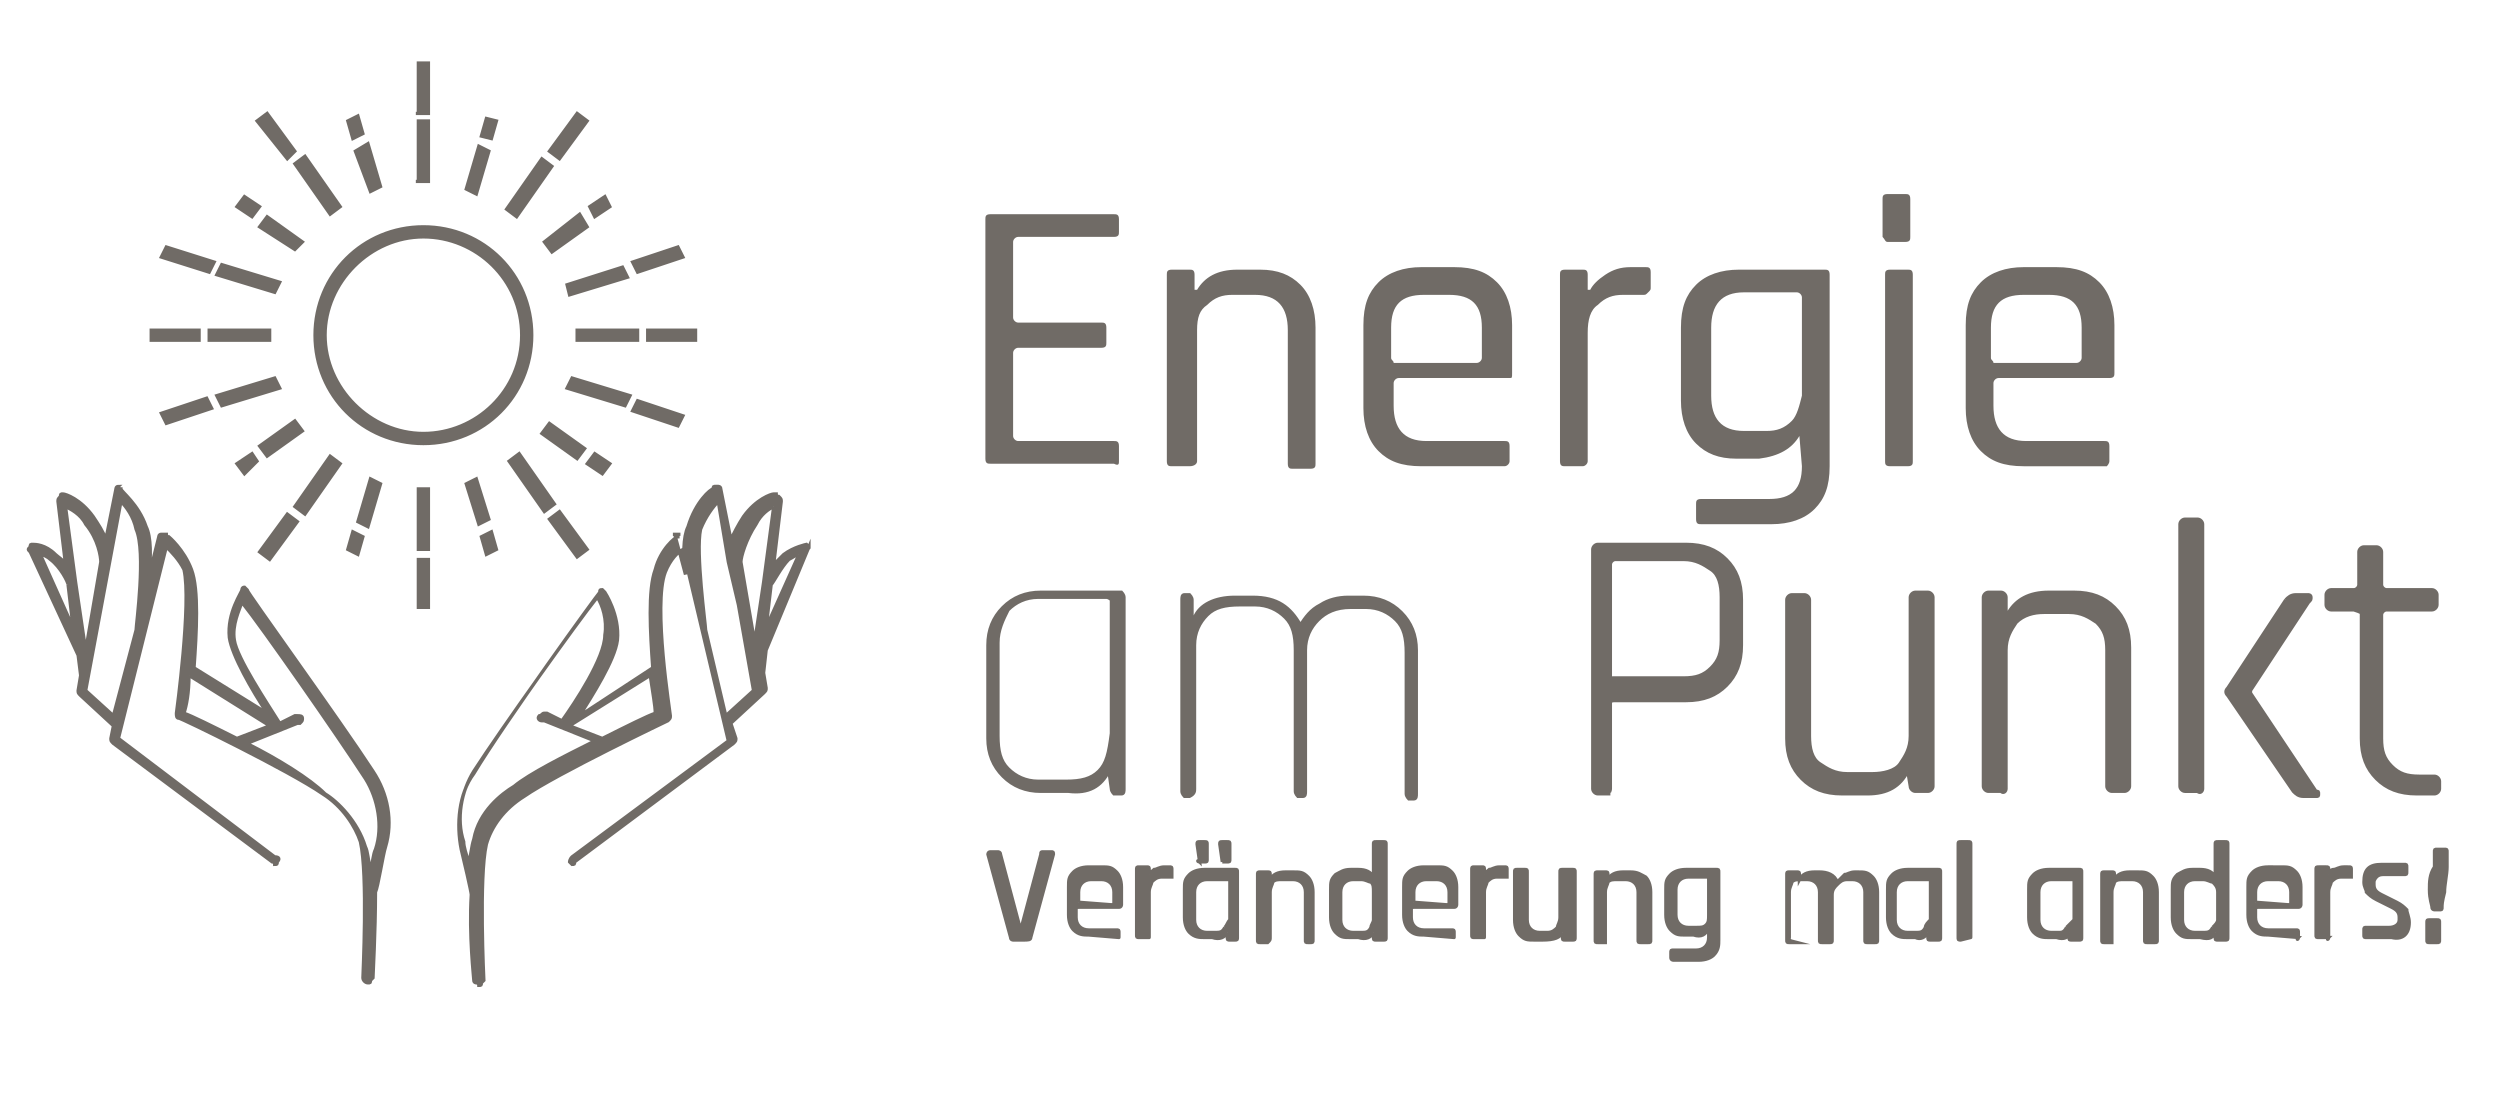
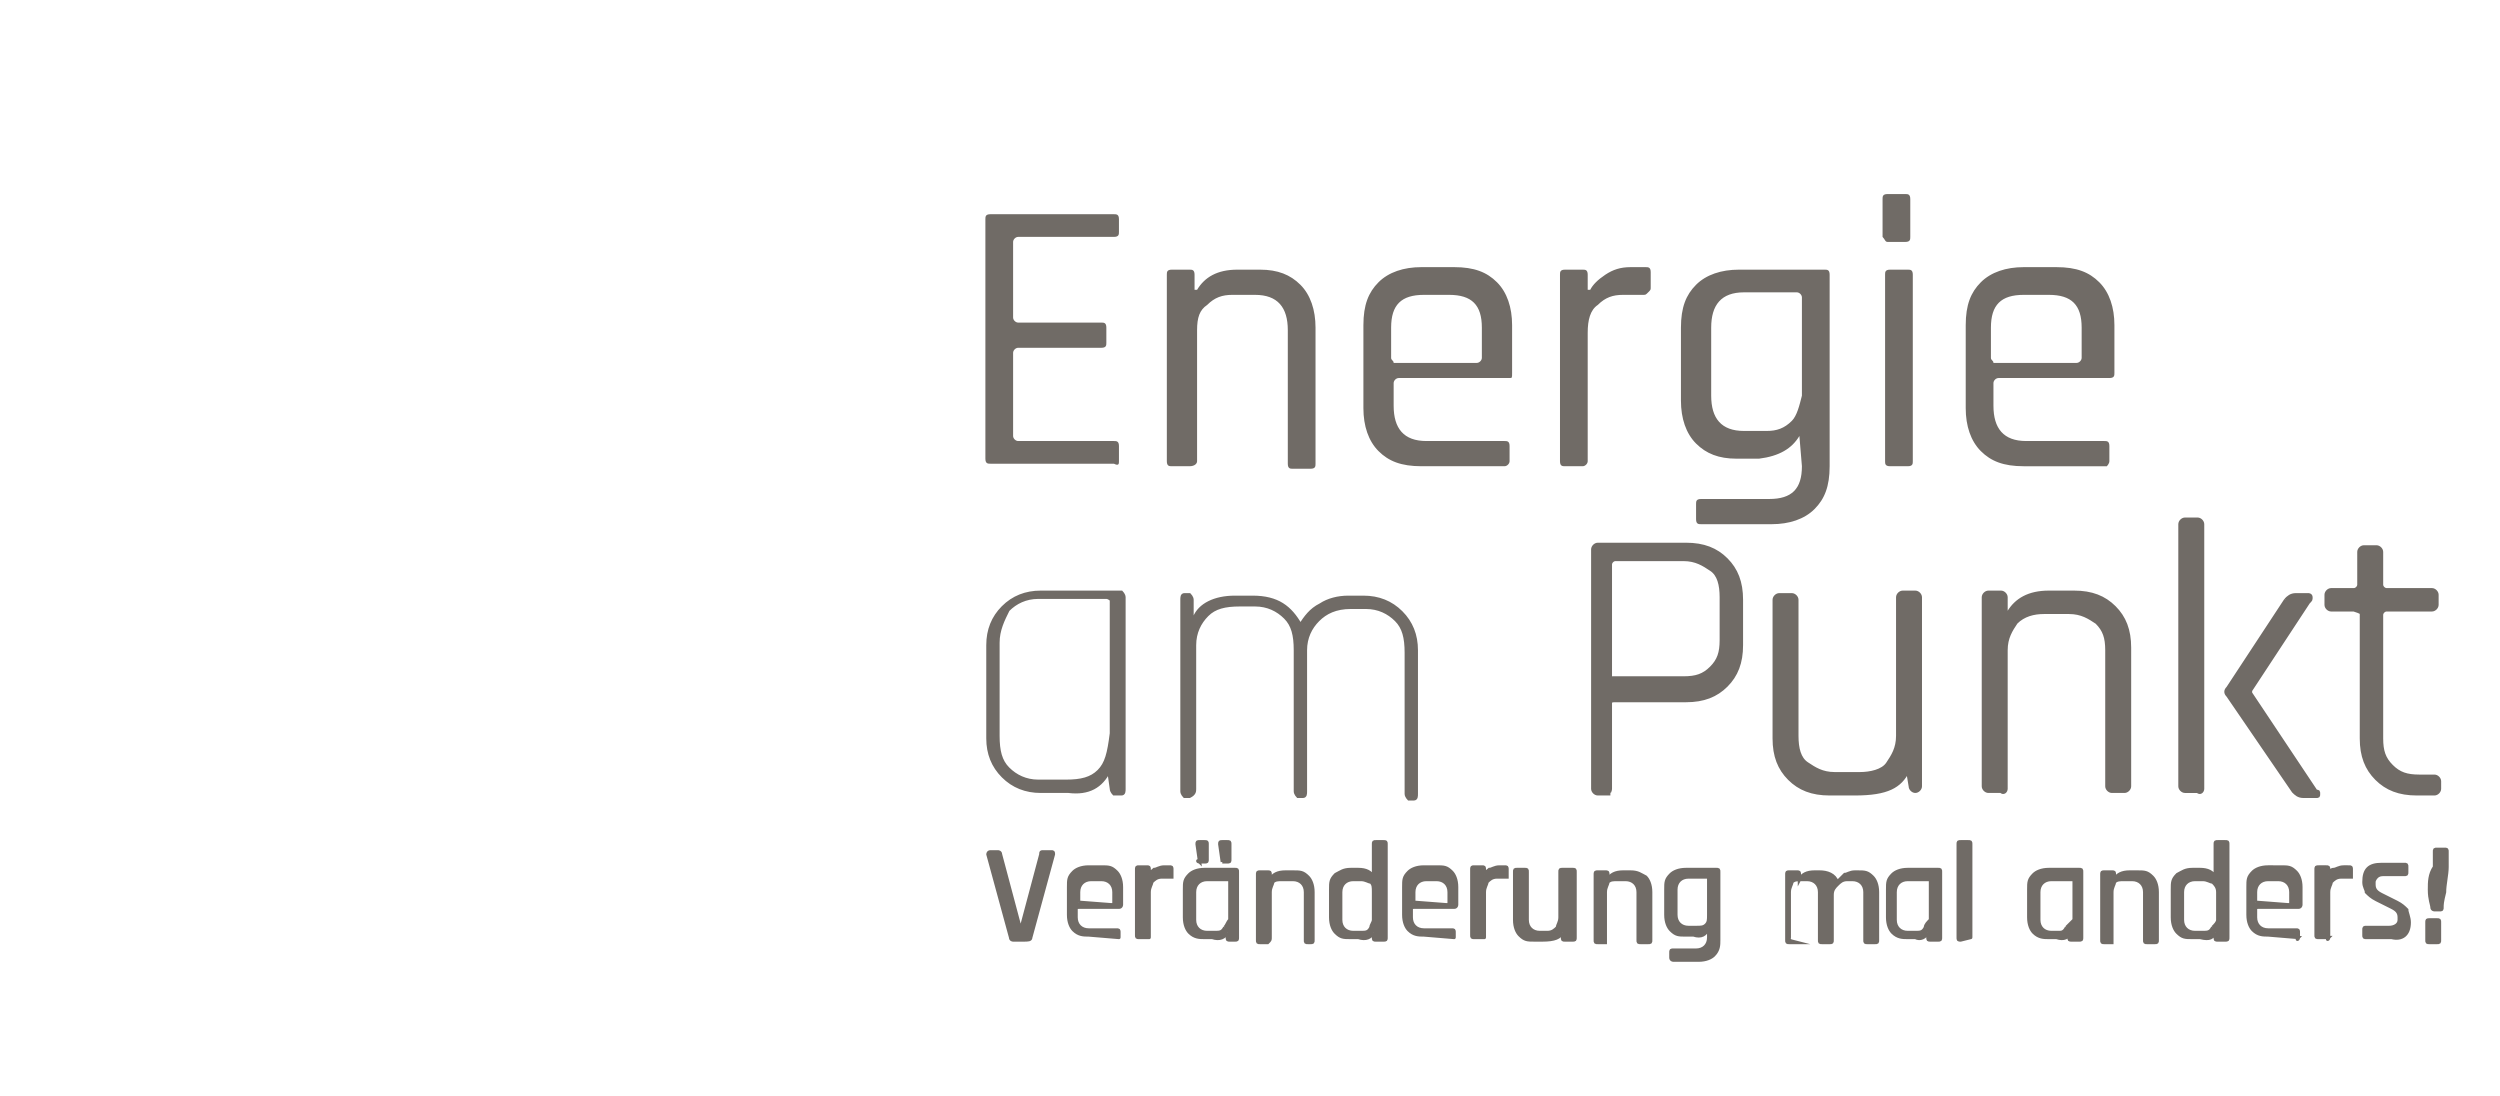
<svg xmlns="http://www.w3.org/2000/svg" version="1.1" id="Ebene_1" x="0px" y="0px" width="99.2px" height="43.5px" viewBox="0 0 99.2 43.5" style="enable-background:new 0 0 99.2 43.5;" xml:space="preserve">
  <style type="text/css">
	.st0{fill:#706B66;stroke:#706B66;stroke-width:0.13;stroke-miterlimit:10;}
	.st1{fill:#706B66;}
</style>
  <g>
-     <path class="st0" d="M93.7,24.4v4.9c0,0.7,0.2,1.2,0.6,1.6c0.4,0.4,0.9,0.6,1.6,0.6h0.7c0.1,0,0.2-0.1,0.2-0.2V31   c0-0.1-0.1-0.2-0.2-0.2h-0.6c-0.5,0-0.8-0.1-1.1-0.4c-0.3-0.3-0.4-0.6-0.4-1.1v-4.9c0-0.1,0.1-0.2,0.2-0.2h1.8   c0.1,0,0.2-0.1,0.2-0.2v-0.4c0-0.1-0.1-0.2-0.2-0.2h-1.8c-0.1,0-0.2-0.1-0.2-0.2v-1.3c0-0.1-0.1-0.2-0.2-0.2h-0.5   c-0.1,0-0.2,0.1-0.2,0.2v1.3c0,0.1-0.1,0.2-0.2,0.2h-0.9c-0.1,0-0.2,0.1-0.2,0.2v0.4c0,0.1,0.1,0.2,0.2,0.2h0.9   C93.7,24.3,93.7,24.3,93.7,24.4 M87.4,31.3V20.8c0-0.1-0.1-0.2-0.2-0.2h-0.5c-0.1,0-0.2,0.1-0.2,0.2v10.4c0,0.1,0.1,0.2,0.2,0.2   h0.5C87.3,31.5,87.4,31.4,87.4,31.3 M90.7,23.8l-2.3,3.5c-0.1,0.1-0.1,0.2,0,0.3l2.6,3.8c0.1,0.1,0.2,0.2,0.4,0.2h0.5   c0.1,0,0.1,0,0.1-0.1c0-0.1,0-0.1-0.1-0.1l-2.6-3.9v-0.1l2.3-3.5c0.1-0.1,0.1-0.1,0.1-0.2c0-0.1-0.1-0.1-0.1-0.1h-0.5   C90.9,23.6,90.8,23.7,90.7,23.8 M79.6,31.3v-5.5c0-0.5,0.2-0.8,0.4-1.1c0.3-0.3,0.7-0.4,1.1-0.4h1c0.5,0,0.8,0.2,1.1,0.4   c0.3,0.3,0.4,0.6,0.4,1.1v5.4c0,0.1,0.1,0.2,0.2,0.2h0.5c0.1,0,0.2-0.1,0.2-0.2v-5.5c0-0.7-0.2-1.2-0.6-1.6   c-0.4-0.4-0.9-0.6-1.6-0.6h-1c-0.8,0-1.3,0.3-1.6,0.8h-0.1v-0.6c0-0.1-0.1-0.2-0.2-0.2h-0.5c-0.1,0-0.2,0.1-0.2,0.2v7.5   c0,0.1,0.1,0.2,0.2,0.2h0.5C79.5,31.5,79.6,31.4,79.6,31.3 M75.7,30.6L75.7,30.6l0.1,0.6c0,0.1,0.1,0.2,0.2,0.2h0.5   c0.1,0,0.2-0.1,0.2-0.2v-7.5c0-0.1-0.1-0.2-0.2-0.2h-0.5c-0.1,0-0.2,0.1-0.2,0.2v5.5c0,0.5-0.2,0.8-0.4,1.1s-0.7,0.4-1.1,0.4h-1   c-0.5,0-0.8-0.2-1.1-0.4s-0.4-0.6-0.4-1.1v-5.4c0-0.1-0.1-0.2-0.2-0.2h-0.5c-0.1,0-0.2,0.1-0.2,0.2v5.5c0,0.7,0.2,1.2,0.6,1.6   c0.4,0.4,0.9,0.6,1.6,0.6h1C74.9,31.5,75.4,31.2,75.7,30.6 M63.9,26.9v-4.5c0-0.1,0.1-0.2,0.2-0.2h2.7c0.5,0,0.8,0.2,1.1,0.4   s0.4,0.6,0.4,1.1v1.7c0,0.5-0.1,0.8-0.4,1.1c-0.3,0.3-0.6,0.4-1.1,0.4H64C63.9,27,63.9,27,63.9,26.9 M63.9,31.3v-3.4   c0-0.1,0.1-0.1,0.2-0.1h2.8c0.7,0,1.2-0.2,1.6-0.6c0.4-0.4,0.6-0.9,0.6-1.6v-1.8c0-0.7-0.2-1.2-0.6-1.6c-0.4-0.4-0.9-0.6-1.6-0.6   h-3.5c-0.1,0-0.2,0.1-0.2,0.2v9.5c0,0.1,0.1,0.2,0.2,0.2h0.5C63.8,31.5,63.9,31.4,63.9,31.3 M47.4,31.3v-5.7c0-0.5,0.2-0.9,0.5-1.2   c0.3-0.3,0.7-0.4,1.3-0.4h0.6c0.5,0,0.9,0.2,1.2,0.5c0.3,0.3,0.4,0.7,0.4,1.3v5.6c0,0.1,0.1,0.2,0.1,0.2h0.2c0.1,0,0.1-0.1,0.1-0.2   v-5.6c0-0.5,0.2-0.9,0.5-1.2c0.3-0.3,0.7-0.5,1.3-0.5h0.6c0.5,0,0.9,0.2,1.2,0.5c0.3,0.3,0.4,0.7,0.4,1.3v5.6   c0,0.1,0.1,0.2,0.1,0.2h0.2c0.1,0,0.1-0.1,0.1-0.2v-5.7c0-0.6-0.2-1.1-0.6-1.5c-0.4-0.4-0.9-0.6-1.5-0.6h-0.6   c-0.4,0-0.8,0.1-1.1,0.3c-0.4,0.2-0.6,0.5-0.8,0.8c-0.4-0.7-0.9-1.1-1.9-1.1H49c-0.8,0-1.4,0.3-1.6,0.8h-0.1v-0.7   c0-0.1-0.1-0.2-0.1-0.2H47c-0.1,0-0.1,0.1-0.1,0.2v7.6c0,0.1,0.1,0.2,0.1,0.2h0.2C47.4,31.5,47.4,31.4,47.4,31.3 M43.6,30.6   c-0.3,0.3-0.7,0.4-1.3,0.4h-1.1c-0.5,0-0.9-0.2-1.2-0.5c-0.3-0.3-0.4-0.7-0.4-1.3v-3.7c0-0.5,0.2-0.9,0.4-1.3   c0.3-0.3,0.7-0.5,1.2-0.5h2.7c0.1,0,0.2,0.1,0.2,0.1v5.3C44,29.9,43.9,30.3,43.6,30.6 M44,30.6L44,30.6l0.1,0.7   c0,0.1,0.1,0.2,0.1,0.2h0.3c0.1,0,0.1-0.1,0.1-0.2v-7.6c0-0.1-0.1-0.2-0.1-0.2h-3.2c-0.6,0-1.1,0.2-1.5,0.6   c-0.4,0.4-0.6,0.9-0.6,1.5v3.7c0,0.6,0.2,1.1,0.6,1.5c0.4,0.4,0.9,0.6,1.5,0.6h1.1C43.2,31.5,43.7,31.2,44,30.6" />
+     <path class="st0" d="M93.7,24.4v4.9c0,0.7,0.2,1.2,0.6,1.6c0.4,0.4,0.9,0.6,1.6,0.6h0.7c0.1,0,0.2-0.1,0.2-0.2V31   c0-0.1-0.1-0.2-0.2-0.2h-0.6c-0.5,0-0.8-0.1-1.1-0.4c-0.3-0.3-0.4-0.6-0.4-1.1v-4.9c0-0.1,0.1-0.2,0.2-0.2h1.8   c0.1,0,0.2-0.1,0.2-0.2v-0.4c0-0.1-0.1-0.2-0.2-0.2h-1.8c-0.1,0-0.2-0.1-0.2-0.2v-1.3c0-0.1-0.1-0.2-0.2-0.2h-0.5   c-0.1,0-0.2,0.1-0.2,0.2v1.3c0,0.1-0.1,0.2-0.2,0.2h-0.9c-0.1,0-0.2,0.1-0.2,0.2v0.4c0,0.1,0.1,0.2,0.2,0.2h0.9   C93.7,24.3,93.7,24.3,93.7,24.4 M87.4,31.3V20.8c0-0.1-0.1-0.2-0.2-0.2h-0.5c-0.1,0-0.2,0.1-0.2,0.2v10.4c0,0.1,0.1,0.2,0.2,0.2   h0.5C87.3,31.5,87.4,31.4,87.4,31.3 M90.7,23.8l-2.3,3.5c-0.1,0.1-0.1,0.2,0,0.3l2.6,3.8c0.1,0.1,0.2,0.2,0.4,0.2h0.5   c0.1,0,0.1,0,0.1-0.1c0-0.1,0-0.1-0.1-0.1l-2.6-3.9v-0.1l2.3-3.5c0.1-0.1,0.1-0.1,0.1-0.2c0-0.1-0.1-0.1-0.1-0.1h-0.5   C90.9,23.6,90.8,23.7,90.7,23.8 M79.6,31.3v-5.5c0-0.5,0.2-0.8,0.4-1.1c0.3-0.3,0.7-0.4,1.1-0.4h1c0.5,0,0.8,0.2,1.1,0.4   c0.3,0.3,0.4,0.6,0.4,1.1v5.4c0,0.1,0.1,0.2,0.2,0.2h0.5c0.1,0,0.2-0.1,0.2-0.2v-5.5c0-0.7-0.2-1.2-0.6-1.6   c-0.4-0.4-0.9-0.6-1.6-0.6h-1c-0.8,0-1.3,0.3-1.6,0.8h-0.1v-0.6c0-0.1-0.1-0.2-0.2-0.2h-0.5c-0.1,0-0.2,0.1-0.2,0.2v7.5   c0,0.1,0.1,0.2,0.2,0.2h0.5C79.5,31.5,79.6,31.4,79.6,31.3 M75.7,30.6L75.7,30.6l0.1,0.6c0,0.1,0.1,0.2,0.2,0.2c0.1,0,0.2-0.1,0.2-0.2v-7.5c0-0.1-0.1-0.2-0.2-0.2h-0.5c-0.1,0-0.2,0.1-0.2,0.2v5.5c0,0.5-0.2,0.8-0.4,1.1s-0.7,0.4-1.1,0.4h-1   c-0.5,0-0.8-0.2-1.1-0.4s-0.4-0.6-0.4-1.1v-5.4c0-0.1-0.1-0.2-0.2-0.2h-0.5c-0.1,0-0.2,0.1-0.2,0.2v5.5c0,0.7,0.2,1.2,0.6,1.6   c0.4,0.4,0.9,0.6,1.6,0.6h1C74.9,31.5,75.4,31.2,75.7,30.6 M63.9,26.9v-4.5c0-0.1,0.1-0.2,0.2-0.2h2.7c0.5,0,0.8,0.2,1.1,0.4   s0.4,0.6,0.4,1.1v1.7c0,0.5-0.1,0.8-0.4,1.1c-0.3,0.3-0.6,0.4-1.1,0.4H64C63.9,27,63.9,27,63.9,26.9 M63.9,31.3v-3.4   c0-0.1,0.1-0.1,0.2-0.1h2.8c0.7,0,1.2-0.2,1.6-0.6c0.4-0.4,0.6-0.9,0.6-1.6v-1.8c0-0.7-0.2-1.2-0.6-1.6c-0.4-0.4-0.9-0.6-1.6-0.6   h-3.5c-0.1,0-0.2,0.1-0.2,0.2v9.5c0,0.1,0.1,0.2,0.2,0.2h0.5C63.8,31.5,63.9,31.4,63.9,31.3 M47.4,31.3v-5.7c0-0.5,0.2-0.9,0.5-1.2   c0.3-0.3,0.7-0.4,1.3-0.4h0.6c0.5,0,0.9,0.2,1.2,0.5c0.3,0.3,0.4,0.7,0.4,1.3v5.6c0,0.1,0.1,0.2,0.1,0.2h0.2c0.1,0,0.1-0.1,0.1-0.2   v-5.6c0-0.5,0.2-0.9,0.5-1.2c0.3-0.3,0.7-0.5,1.3-0.5h0.6c0.5,0,0.9,0.2,1.2,0.5c0.3,0.3,0.4,0.7,0.4,1.3v5.6   c0,0.1,0.1,0.2,0.1,0.2h0.2c0.1,0,0.1-0.1,0.1-0.2v-5.7c0-0.6-0.2-1.1-0.6-1.5c-0.4-0.4-0.9-0.6-1.5-0.6h-0.6   c-0.4,0-0.8,0.1-1.1,0.3c-0.4,0.2-0.6,0.5-0.8,0.8c-0.4-0.7-0.9-1.1-1.9-1.1H49c-0.8,0-1.4,0.3-1.6,0.8h-0.1v-0.7   c0-0.1-0.1-0.2-0.1-0.2H47c-0.1,0-0.1,0.1-0.1,0.2v7.6c0,0.1,0.1,0.2,0.1,0.2h0.2C47.4,31.5,47.4,31.4,47.4,31.3 M43.6,30.6   c-0.3,0.3-0.7,0.4-1.3,0.4h-1.1c-0.5,0-0.9-0.2-1.2-0.5c-0.3-0.3-0.4-0.7-0.4-1.3v-3.7c0-0.5,0.2-0.9,0.4-1.3   c0.3-0.3,0.7-0.5,1.2-0.5h2.7c0.1,0,0.2,0.1,0.2,0.1v5.3C44,29.9,43.9,30.3,43.6,30.6 M44,30.6L44,30.6l0.1,0.7   c0,0.1,0.1,0.2,0.1,0.2h0.3c0.1,0,0.1-0.1,0.1-0.2v-7.6c0-0.1-0.1-0.2-0.1-0.2h-3.2c-0.6,0-1.1,0.2-1.5,0.6   c-0.4,0.4-0.6,0.9-0.6,1.5v3.7c0,0.6,0.2,1.1,0.6,1.5c0.4,0.4,0.9,0.6,1.5,0.6h1.1C43.2,31.5,43.7,31.2,44,30.6" />
    <path class="st1" d="M79,14.2V13c0-0.9,0.4-1.3,1.3-1.3h1c0.9,0,1.3,0.4,1.3,1.3v1.2c0,0.1-0.1,0.2-0.2,0.2h-3.3   C79.1,14.3,79,14.3,79,14.2 M83.7,18.3v-0.6c0-0.2-0.1-0.2-0.2-0.2h-3.1c-0.9,0-1.3-0.5-1.3-1.4v-0.9c0-0.1,0.1-0.2,0.2-0.2h4.4   c0.2,0,0.2-0.1,0.2-0.2v-1.9c0-0.7-0.2-1.3-0.6-1.7c-0.4-0.4-0.9-0.6-1.7-0.6h-1.3c-0.7,0-1.3,0.2-1.7,0.6   c-0.4,0.4-0.6,0.9-0.6,1.7v3.3c0,0.7,0.2,1.3,0.6,1.7c0.4,0.4,0.9,0.6,1.7,0.6h3.3C83.6,18.5,83.7,18.4,83.7,18.3 M75,18.5h0.7   c0.2,0,0.2-0.1,0.2-0.2v-7.4c0-0.2-0.1-0.2-0.2-0.2h-0.7c-0.2,0-0.2,0.1-0.2,0.2v7.4C74.8,18.4,74.8,18.5,75,18.5 M74.9,9.6h0.7   c0.2,0,0.2-0.1,0.2-0.2V7.9c0-0.2-0.1-0.2-0.2-0.2h-0.7c-0.2,0-0.2,0.1-0.2,0.2v1.5C74.8,9.5,74.8,9.6,74.9,9.6 M71.1,16.7   c-0.3,0.3-0.6,0.4-1,0.4h-0.9c-0.9,0-1.3-0.5-1.3-1.4V13c0-0.9,0.4-1.4,1.3-1.4h2.1c0.1,0,0.2,0.1,0.2,0.2v3.9   C71.4,16.1,71.3,16.5,71.1,16.7 M71.4,17.3L71.4,17.3l0.1,1.2c0,0.9-0.4,1.3-1.3,1.3h-2.7c-0.2,0-0.2,0.1-0.2,0.2v0.6   c0,0.2,0.1,0.2,0.2,0.2h2.8c0.7,0,1.3-0.2,1.7-0.6c0.4-0.4,0.6-0.9,0.6-1.7v-7.6c0-0.2-0.1-0.2-0.2-0.2H69c-0.7,0-1.3,0.2-1.7,0.6   c-0.4,0.4-0.6,0.9-0.6,1.7v2.9c0,0.7,0.2,1.3,0.6,1.7c0.4,0.4,0.9,0.6,1.6,0.6h0.9C70.6,18.1,71.1,17.8,71.4,17.3 M63,18.3v-5.1   c0-0.5,0.1-0.9,0.4-1.1c0.3-0.3,0.6-0.4,1-0.4h0.8c0.1,0,0.1,0,0.2-0.1c0.1-0.1,0.1-0.1,0.1-0.2v-0.6c0-0.2-0.1-0.2-0.2-0.2h-0.6   c-0.4,0-0.7,0.1-1,0.3c-0.3,0.2-0.5,0.4-0.6,0.6H63v-0.6c0-0.2-0.1-0.2-0.2-0.2h-0.7c-0.2,0-0.2,0.1-0.2,0.2v7.4   c0,0.2,0.1,0.2,0.2,0.2h0.7C62.9,18.5,63,18.4,63,18.3 M55.2,14.2V13c0-0.9,0.4-1.3,1.3-1.3h1c0.9,0,1.3,0.4,1.3,1.3v1.2   c0,0.1-0.1,0.2-0.2,0.2h-3.3C55.3,14.3,55.2,14.3,55.2,14.2 M59.9,18.3v-0.6c0-0.2-0.1-0.2-0.2-0.2h-3.1c-0.9,0-1.3-0.5-1.3-1.4   v-0.9c0-0.1,0.1-0.2,0.2-0.2h4.4C60,15,60,15,60,14.8v-1.9c0-0.7-0.2-1.3-0.6-1.7c-0.4-0.4-0.9-0.6-1.7-0.6h-1.3   c-0.7,0-1.3,0.2-1.7,0.6c-0.4,0.4-0.6,0.9-0.6,1.7v3.3c0,0.7,0.2,1.3,0.6,1.7c0.4,0.4,0.9,0.6,1.7,0.6h3.3   C59.8,18.5,59.9,18.4,59.9,18.3 M47.5,18.3v-5.2c0-0.5,0.1-0.8,0.4-1c0.3-0.3,0.6-0.4,1-0.4h0.9c0.9,0,1.3,0.5,1.3,1.4v5.3   c0,0.2,0.1,0.2,0.2,0.2H52c0.2,0,0.2-0.1,0.2-0.2v-5.4c0-0.7-0.2-1.3-0.6-1.7c-0.4-0.4-0.9-0.6-1.6-0.6h-0.9   c-0.8,0-1.3,0.3-1.6,0.8h-0.1v-0.6c0-0.2-0.1-0.2-0.2-0.2h-0.7c-0.2,0-0.2,0.1-0.2,0.2v7.4c0,0.2,0.1,0.2,0.2,0.2h0.7   C47.4,18.5,47.5,18.4,47.5,18.3 M44.4,18.3v-0.6c0-0.2-0.1-0.2-0.2-0.2h-3.8c-0.1,0-0.2-0.1-0.2-0.2v-3.3c0-0.1,0.1-0.2,0.2-0.2   h3.3c0.2,0,0.2-0.1,0.2-0.2v-0.6c0-0.2-0.1-0.2-0.2-0.2h-3.3c-0.1,0-0.2-0.1-0.2-0.2V9.6c0-0.1,0.1-0.2,0.2-0.2h3.8   c0.2,0,0.2-0.1,0.2-0.2V8.7c0-0.2-0.1-0.2-0.2-0.2h-4.9c-0.2,0-0.2,0.1-0.2,0.2v9.5c0,0.2,0.1,0.2,0.2,0.2h4.9   C44.4,18.5,44.4,18.4,44.4,18.3" />
-     <path class="st0" d="M17,22.2h-0.4v1.9H17V22.2z M17,19.4h-0.4v2.4H17V19.4z M5.4,25l-0.9,3.4l-1.1-1l1.4-7.5   C5,20.1,5.3,20.5,5.4,21C5.8,21.9,5.4,24.8,5.4,25 M4,22.3l-0.6,3.5L3,23.1l0,0l-0.4-3c0.2,0.1,0.6,0.3,0.8,0.7   C3.9,21.4,4,22.1,4,22.3 M2.7,23.2l0.2,1.7L1.6,22C1.7,22,1.9,22.1,2,22.2C2.4,22.5,2.7,23.1,2.7,23.2 M7.5,26.8l3.2,2l-1.3,0.5   l0,0c-1-0.5-1.8-0.9-2.1-1C7.4,28,7.5,27.5,7.5,26.8 M9.8,29.5l2-0.8c0,0,0,0,0.1,0c0.1-0.1,0.1-0.1,0.1-0.2c0-0.1-0.1-0.1-0.2-0.1   h-0.1l-0.6,0.3c-0.5-0.8-1.7-2.6-1.8-3.3c-0.1-0.6,0.2-1.2,0.3-1.5c0.8,1,3.8,5.3,4.9,7c0.5,0.8,0.7,1.9,0.4,2.8   c-0.1,0.2-0.1,0.5-0.2,0.8c-0.1-0.4-0.1-0.7-0.2-0.9c-0.3-1-1.1-1.8-1.6-2.1C12.3,30.9,11,30.1,9.8,29.5 M5.9,22.9   C6,22.1,6,21.3,5.8,20.9c-0.3-0.9-1-1.4-1-1.5c-0.1,0-0.1-0.1-0.1-0.1H4.7c-0.1,0-0.1,0.1-0.1,0.1l-0.4,2c-0.1-0.3-0.3-0.6-0.5-0.9   c-0.5-0.7-1.1-0.9-1.2-0.9H2.5c-0.1,0-0.1,0-0.1,0.1c-0.1,0.1-0.1,0.1-0.1,0.2l0.3,2.5c-0.1-0.2-0.3-0.3-0.4-0.4   c-0.4-0.4-0.8-0.4-0.9-0.4l0,0c-0.1,0-0.1,0-0.1,0.1c-0.1,0.1-0.1,0.1,0,0.2L3.1,26l0.1,0.8l-0.1,0.6c0,0.1,0,0.1,0.1,0.2l1.3,1.2   l-0.1,0.5c0,0.1,0,0.1,0.1,0.2l6.3,4.7c0.1,0,0.1,0.1,0.1,0.1c0.1,0,0.1,0,0.1-0.1c0.1-0.1,0.1-0.2-0.1-0.2l-6.2-4.7l1.9-7.6   c0.2,0.2,0.5,0.5,0.7,0.9C7.6,23.9,7,28.3,7,28.3c0,0.1,0,0.2,0.1,0.2c0.1,0,4.4,2.1,5.7,3c0.8,0.5,1.3,1.3,1.5,1.9   c0.3,1.3,0.1,5.3,0.1,5.4c0,0.1,0.1,0.2,0.2,0.2l0,0c0.1,0,0.1,0,0.1-0.1c0.1-0.1,0.1-0.1,0.1-0.1c0-0.1,0.1-1.8,0.1-3.4   c0.1-0.2,0.3-1.5,0.4-1.8c0.3-1,0.1-2.1-0.5-3c-1.3-2-5-7.1-5-7.2c-0.1-0.1-0.1-0.1-0.1-0.1l0,0c-0.1,0-0.1,0.1-0.1,0.1   c0,0.1-0.6,0.9-0.5,1.9c0.1,0.7,0.9,2.1,1.5,3l-2.9-1.8c0.1-1.4,0.2-3.1-0.1-3.9s-0.9-1.3-0.9-1.3c-0.1,0-0.1-0.1-0.1-0.1H6.4   c-0.1,0-0.1,0.1-0.1,0.1L5.9,22.9z M14.7,19l-0.5,1.7l0.4,0.2l0.5-1.7L14.7,19z M14.2,22l0.2-0.7L14,21.1l-0.2,0.7L14.2,22z    M10.7,13.1H8.3v0.4h2.4V13.1z M8.4,16.2l-0.2-0.4l-1.8,0.6l0.2,0.4L8.4,16.2z M10.9,15l-2.3,0.7l0.2,0.4l2.3-0.7L10.9,15z    M10.2,18.3L10,18l-0.6,0.4l0.3,0.4L10.2,18.3z M12,17.1l-0.3-0.4l-1.4,1l0.3,0.4L12,17.1z M11.7,9.9L12,9.6l-1.4-1l-0.3,0.4   L11.7,9.9z M11.4,20.4l-1.1,1.5l0.4,0.3l1.1-1.5L11.4,20.4z M13.1,18.1l-1.4,2l0.4,0.3l1.4-2L13.1,18.1z M7.9,13.1H6v0.4h1.9V13.1z    M8.3,10.8l0.2-0.4L6.6,9.8l-0.2,0.4L8.3,10.8z M11.1,11.2l-2.3-0.7l-0.2,0.4l2.3,0.7L11.1,11.2z M10,8.6l0.3-0.4L9.7,7.8L9.4,8.2   L10,8.6z M11.4,6.3L11.7,6l-1.1-1.5l-0.4,0.3L11.4,6.3z M13.1,8.5l0.4-0.3l-1.4-2l-0.4,0.3L13.1,8.5z M14,5.5l0.4-0.2l-0.2-0.7   l-0.4,0.2L14,5.5z M14.7,7.6l0.4-0.2l-0.5-1.7L14.1,6L14.7,7.6z M16.5,4.5H17V2.5h-0.4V4.5z M16.5,7.2H17V4.8h-0.4V7.2z M19.4,6   L19,5.8l-0.5,1.7l0.4,0.2L19.4,6z M19.5,5.5l0.2-0.7l-0.4-0.1l-0.2,0.7L19.5,5.5z M20.7,13.3c0,2.2-1.8,3.9-3.9,3.9   s-3.9-1.8-3.9-3.9s1.8-3.9,3.9-3.9S20.7,11.1,20.7,13.3 M21.1,13.3c0-2.4-1.9-4.3-4.3-4.3s-4.3,1.9-4.3,4.3s1.9,4.3,4.3,4.3   S21.1,15.7,21.1,13.3 M19,20.8l0.4-0.2L18.9,19l-0.4,0.2L19,20.8z M19.5,21.1l-0.4,0.2l0.2,0.7l0.4-0.2L19.5,21.1z M22.5,15.4   l2.3,0.7l0.2-0.4L22.7,15L22.5,15.4z M24.2,18.4L23.6,18l-0.3,0.4l0.6,0.4L24.2,18.4z M22.9,13.5h2.4v-0.4h-2.4V13.5z M25.3,15.9   l-0.2,0.4l1.8,0.6l0.2-0.4L25.3,15.9z M23.2,17.8l-1.4-1l-0.3,0.4l1.4,1L23.2,17.8z M21.6,9.6l0.3,0.4l1.4-1L23,8.5L21.6,9.6z    M22.9,22.1l0.4-0.3l-1.1-1.5l-0.4,0.3L22.9,22.1z M21.6,20.3l0.4-0.3l-1.4-2l-0.4,0.3L21.6,20.3z M21.9,6.6l-0.4-0.3l-1.4,2   l0.4,0.3L21.9,6.6z M22.2,6.3l1.1-1.5l-0.4-0.3L21.8,6L22.2,6.3z M23.6,8.6l0.6-0.4L24,7.8l-0.6,0.4L23.6,8.6z M22.6,11.7l2.3-0.7   l-0.2-0.4l-2.2,0.7L22.6,11.7z M25.3,10.8l1.8-0.6l-0.2-0.4l-1.8,0.6L25.3,10.8z M25.7,13.5h1.9v-0.4h-1.9V13.5z M31.7,22l-1.3,2.9   l0.2-1.7c0.1-0.1,0.4-0.7,0.7-1C31.5,22.1,31.6,22,31.7,22 M30.7,20.1l-0.4,3l0,0l-0.3,2L30,25.8l-0.6-3.5c0-0.2,0.2-0.9,0.6-1.5   C30.2,20.4,30.5,20.2,30.7,20.1 M29.3,24l0.6,3.4l-1.1,1L28,25c0-0.2-0.4-3.1-0.2-4c0.2-0.5,0.5-0.9,0.7-1.1l0.4,2.4L29.3,24z    M26,28.3c-0.3,0.1-1.1,0.5-2.1,1l0,0l-1.3-0.5l3.2-2C25.9,27.5,26,28,26,28.3 M22.3,28.6l-0.6-0.3h-0.1c-0.1,0-0.1,0.1-0.2,0.1   c-0.1,0.1,0,0.2,0.1,0.2c0,0,0,0,0.1,0l2,0.8c-1.2,0.6-2.6,1.3-3.2,1.8c-0.5,0.3-1.4,1-1.6,2.1c-0.1,0.3-0.1,0.6-0.2,0.9   c-0.1-0.3-0.2-0.6-0.2-0.8c-0.3-0.9-0.1-2,0.4-2.8c1.1-1.7,4.1-5.9,4.9-6.9c0.2,0.3,0.4,0.9,0.3,1.5C24,26.1,22.8,27.9,22.3,28.6    M32.1,21.7c-0.1-0.1-0.1-0.1-0.1-0.1l0,0c0,0-0.5,0.1-0.9,0.4c-0.1,0.1-0.3,0.3-0.4,0.4l0.3-2.5c0-0.1,0-0.1-0.1-0.2   c-0.1,0-0.1-0.1-0.1-0.1h-0.1c-0.1,0-0.7,0.2-1.2,0.9c-0.2,0.3-0.4,0.7-0.5,0.9l-0.4-2c0-0.1-0.1-0.1-0.1-0.1h-0.1   c-0.1,0-0.1,0-0.1,0.1c-0.1,0-0.7,0.5-1,1.5c-0.2,0.4-0.2,1.2-0.1,1.9l-0.4-1.5c0-0.1-0.1-0.1-0.1-0.1H27c-0.1,0-0.1,0-0.1,0.1   c-0.1,0-0.7,0.5-0.9,1.3c-0.3,0.8-0.2,2.5-0.1,3.9l-2.9,1.9c0.5-0.8,1.4-2.2,1.5-3c0.1-1-0.5-1.9-0.5-1.9c-0.1-0.1-0.1-0.1-0.1-0.1   c-0.1,0-0.1,0-0.1,0.1c-0.1,0.1-3.8,5.2-5,7.2c-0.6,0.8-0.7,2-0.5,3c0.1,0.4,0.4,1.7,0.4,1.8c-0.1,1.6,0.1,3.3,0.1,3.4   c0,0.1,0.1,0.1,0.1,0.1c0.1,0,0.1,0.1,0.1,0.1l0,0c0.1,0,0.1,0,0.1-0.1c0.1-0.1,0.1-0.1,0.1-0.1s-0.2-4.1,0.1-5.4   c0.2-0.7,0.7-1.4,1.5-1.9c1.3-0.9,5.7-3,5.7-3c0.1-0.1,0.1-0.1,0.1-0.2c0-0.1-0.7-4.4-0.2-5.7c0.2-0.5,0.5-0.8,0.7-0.9l1.8,7.6   l-6.2,4.6c-0.1,0.1-0.1,0.2-0.1,0.2c0.1,0.1,0.1,0.1,0.1,0.1c0.1,0,0.1,0,0.1-0.1l6.3-4.7c0.1-0.1,0.1-0.1,0.1-0.2L29,28.7l1.3-1.2   c0.1-0.1,0.1-0.1,0.1-0.2l-0.1-0.6l0.1-0.9L32.1,21.7C32.1,21.8,32.1,21.7,32.1,21.7" />
    <path class="st0" d="M96.7,36.5h-0.3c-0.1,0-0.1,0-0.1,0.1v0.7c0,0.1,0,0.1,0.1,0.1h0.3c0.1,0,0.1,0,0.1-0.1v-0.7   C96.8,36.5,96.8,36.5,96.7,36.5 M96.4,35.3c0,0.4,0.1,0.6,0.1,0.7c0,0.1,0.1,0.1,0.1,0.1h0.2c0.1,0,0.1,0,0.1-0.1   c0-0.1,0-0.2,0.1-0.6c0-0.3,0.1-0.7,0.1-1v-0.6c0-0.1,0-0.1-0.1-0.1h-0.3c-0.1,0-0.1,0-0.1,0.1v0.6C96.4,34.7,96.4,35,96.4,35.3    M95.6,36.6c0-0.2-0.1-0.4-0.1-0.5c-0.1-0.1-0.2-0.2-0.4-0.3l-0.6-0.3c-0.2-0.1-0.3-0.2-0.3-0.4v-0.1c0-0.1,0.1-0.2,0.1-0.2   c0.1-0.1,0.2-0.1,0.3-0.1h0.8c0.1,0,0.1,0,0.1-0.1v-0.2c0-0.1,0-0.1-0.1-0.1h-0.9c-0.5,0-0.7,0.2-0.7,0.7c0,0.2,0.1,0.3,0.1,0.4   c0.1,0.1,0.2,0.2,0.4,0.3l0.6,0.3c0.2,0.1,0.3,0.2,0.3,0.4v0.1c0,0.2-0.2,0.3-0.4,0.3h-0.9c-0.1,0-0.1,0-0.1,0.1v0.2   c0,0.1,0,0.1,0.1,0.1h1C95.3,37.3,95.6,37.1,95.6,36.6 M92.4,37.2v-1.8c0-0.2,0.1-0.3,0.1-0.4c0.1-0.1,0.2-0.2,0.4-0.2h0.3h0.1   v-0.1v-0.2c0-0.1,0-0.1-0.1-0.1H93c-0.2,0-0.3,0.1-0.4,0.1s-0.2,0.1-0.2,0.2l0,0v-0.2c0-0.1,0-0.1-0.1-0.1h-0.3   c-0.1,0-0.1,0-0.1,0.1v2.6c0,0.1,0,0.1,0.1,0.1L92.4,37.2C92.3,37.3,92.4,37.3,92.4,37.2 M89.5,35.8v-0.4c0-0.3,0.2-0.5,0.5-0.5   h0.4c0.3,0,0.5,0.2,0.5,0.5v0.4c0,0.1,0,0.1-0.1,0.1L89.5,35.8C89.5,35.8,89.5,35.8,89.5,35.8 M91.2,37.2V37c0-0.1,0-0.1-0.1-0.1   h-1.1c-0.3,0-0.5-0.2-0.5-0.5v-0.3c0-0.1,0-0.1,0.1-0.1h1.6c0.1,0,0.1-0.1,0.1-0.1v-0.7c0-0.3-0.1-0.5-0.2-0.6   c-0.2-0.2-0.3-0.2-0.6-0.2H90c-0.3,0-0.5,0.1-0.6,0.2c-0.2,0.2-0.2,0.3-0.2,0.6v1.1c0,0.3,0.1,0.5,0.2,0.6c0.2,0.2,0.4,0.2,0.6,0.2   L91.2,37.2C91.1,37.3,91.2,37.3,91.2,37.2 M87.8,36.8C87.7,37,87.6,37,87.4,37h-0.3c-0.3,0-0.5-0.2-0.5-0.5v-1.1   c0-0.3,0.2-0.5,0.5-0.5h0.3c0.2,0,0.3,0.1,0.4,0.1c0.1,0.1,0.2,0.2,0.2,0.4v1.1C88,36.6,87.9,36.7,87.8,36.8 M87.9,37L87.9,37v0.2   c0,0.1,0,0.1,0.1,0.1h0.3c0.1,0,0.1,0,0.1-0.1v-3.7c0-0.1,0-0.1-0.1-0.1H88c-0.1,0-0.1,0-0.1,0.1v1.3l0,0c-0.1-0.2-0.3-0.3-0.6-0.3   H87c-0.3,0-0.4,0.1-0.6,0.2c-0.2,0.2-0.2,0.3-0.2,0.6v1.1c0,0.3,0.1,0.5,0.2,0.6c0.2,0.2,0.3,0.2,0.6,0.2h0.3   C87.7,37.3,87.8,37.2,87.9,37 M83.8,37.2v-1.8c0-0.2,0.1-0.3,0.1-0.4c0.1-0.1,0.2-0.1,0.4-0.1h0.3c0.3,0,0.5,0.2,0.5,0.5v1.9   c0,0.1,0,0.1,0.1,0.1h0.3c0.1,0,0.1,0,0.1-0.1v-1.9c0-0.3-0.1-0.5-0.2-0.6c-0.2-0.2-0.3-0.2-0.6-0.2h-0.3c-0.3,0-0.5,0.1-0.6,0.3   l0,0v-0.2c0-0.1,0-0.1-0.1-0.1h-0.3c-0.1,0-0.1,0-0.1,0.1v2.6c0,0.1,0,0.1,0.1,0.1h0.3C83.8,37.3,83.8,37.3,83.8,37.2 M82,36.8   C81.9,37,81.8,37,81.7,37h-0.3c-0.3,0-0.5-0.2-0.5-0.5v-1.1c0-0.3,0.2-0.5,0.5-0.5h0.8c0.1,0,0.1,0,0.1,0.1v1.5   C82.2,36.6,82.1,36.7,82,36.8 M82.1,37L82.1,37v0.2c0,0.1,0,0.1,0.1,0.1h0.3c0.1,0,0.1,0,0.1-0.1v-2.6c0-0.1,0-0.1-0.1-0.1h-1.2   c-0.3,0-0.5,0.1-0.6,0.2c-0.2,0.2-0.2,0.3-0.2,0.6v1.1c0,0.3,0.1,0.5,0.2,0.6c0.2,0.2,0.4,0.2,0.6,0.2h0.3   C81.9,37.3,82.1,37.2,82.1,37 M78.2,37.2v-3.7c0-0.1,0-0.1-0.1-0.1h-0.3c-0.1,0-0.1,0-0.1,0.1v3.7c0,0.1,0,0.1,0.1,0.1L78.2,37.2   C78.2,37.3,78.2,37.3,78.2,37.2 M76.4,36.8C76.3,37,76.2,37,76,37h-0.3c-0.3,0-0.5-0.2-0.5-0.5v-1.1c0-0.3,0.2-0.5,0.5-0.5h0.8   c0.1,0,0.1,0,0.1,0.1v1.5C76.5,36.6,76.4,36.7,76.4,36.8 M76.5,37L76.5,37v0.2c0,0.1,0,0.1,0.1,0.1h0.3c0.1,0,0.1,0,0.1-0.1v-2.6   c0-0.1,0-0.1-0.1-0.1h-1.2c-0.3,0-0.5,0.1-0.6,0.2c-0.2,0.2-0.2,0.3-0.2,0.6v1.1c0,0.3,0.1,0.5,0.2,0.6c0.2,0.2,0.4,0.2,0.6,0.2   h0.3C76.2,37.3,76.4,37.2,76.5,37 M71,37.2v-1.8c0-0.2,0.1-0.3,0.1-0.4c0.1-0.1,0.2-0.1,0.4-0.1h0.2c0.3,0,0.5,0.2,0.5,0.5v1.9   c0,0.1,0,0.1,0.1,0.1h0.3c0.1,0,0.1,0,0.1-0.1v-1.8c0-0.2,0.1-0.3,0.2-0.4c0.1-0.1,0.2-0.2,0.4-0.2h0.2c0.3,0,0.5,0.2,0.5,0.5v1.9   c0,0.1,0,0.1,0.1,0.1h0.3c0.1,0,0.1,0,0.1-0.1v-1.9c0-0.3-0.1-0.5-0.2-0.6c-0.2-0.2-0.3-0.2-0.6-0.2h-0.1c-0.2,0-0.3,0.1-0.4,0.1   c-0.1,0.1-0.2,0.2-0.3,0.3c-0.1-0.3-0.4-0.4-0.7-0.4h-0.2c-0.3,0-0.5,0.1-0.6,0.3l0,0v-0.2c0-0.1,0-0.1-0.1-0.1h-0.3   c-0.1,0-0.1,0-0.1,0.1v2.6c0,0.1,0,0.1,0.1,0.1h0.3C70.9,37.3,71,37.3,71,37.2 M67.7,36.7c-0.1,0.1-0.2,0.1-0.4,0.1H67   c-0.3,0-0.5-0.2-0.5-0.5v-1c0-0.3,0.2-0.5,0.5-0.5h0.7c0.1,0,0.1,0,0.1,0.1v1.4C67.8,36.5,67.8,36.6,67.7,36.7 M67.8,36.8   L67.8,36.8v0.4c0,0.3-0.2,0.5-0.5,0.5h-0.9c-0.1,0-0.1,0-0.1,0.1V38c0,0.1,0.1,0.1,0.1,0.1h1c0.3,0,0.5-0.1,0.6-0.2   c0.2-0.2,0.2-0.4,0.2-0.6v-2.7c0-0.1,0-0.1-0.1-0.1h-1.2c-0.3,0-0.5,0.1-0.6,0.2c-0.2,0.2-0.2,0.3-0.2,0.6v1c0,0.3,0.1,0.5,0.2,0.6   c0.2,0.2,0.3,0.2,0.6,0.2h0.3C67.5,37.2,67.7,37.1,67.8,36.8 M63.7,37.2v-1.8c0-0.2,0.1-0.3,0.1-0.4c0.1-0.1,0.2-0.1,0.4-0.1h0.3   c0.3,0,0.5,0.2,0.5,0.5v1.9c0,0.1,0,0.1,0.1,0.1h0.3c0.1,0,0.1,0,0.1-0.1v-1.9c0-0.3-0.1-0.5-0.2-0.6c-0.2-0.1-0.3-0.2-0.6-0.2   h-0.3c-0.3,0-0.5,0.1-0.6,0.3l0,0v-0.2c0-0.1,0-0.1-0.1-0.1h-0.3c-0.1,0-0.1,0-0.1,0.1v2.6c0,0.1,0,0.1,0.1,0.1h0.3   C63.7,37.3,63.7,37.3,63.7,37.2 M62,37L62,37v0.2c0,0.1,0,0.1,0.1,0.1h0.3c0.1,0,0.1,0,0.1-0.1v-2.6c0-0.1,0-0.1-0.1-0.1H62   c-0.1,0-0.1,0-0.1,0.1v1.8c0,0.2-0.1,0.3-0.1,0.4c-0.1,0.1-0.2,0.2-0.4,0.2h-0.3c-0.3,0-0.5-0.2-0.5-0.5v-1.9c0-0.1,0-0.1-0.1-0.1   h-0.3c-0.1,0-0.1,0-0.1,0.1v1.9c0,0.3,0.1,0.5,0.2,0.6c0.2,0.2,0.3,0.2,0.6,0.2h0.3C61.7,37.3,61.9,37.2,62,37 M58.9,37.2v-1.8   c0-0.2,0.1-0.3,0.1-0.4c0.1-0.1,0.2-0.2,0.4-0.2h0.3h0.1v-0.1v-0.2c0-0.1,0-0.1-0.1-0.1h-0.2c-0.2,0-0.3,0.1-0.4,0.1   c-0.1,0.1-0.2,0.1-0.2,0.2l0,0v-0.2c0-0.1,0-0.1-0.1-0.1h-0.3c-0.1,0-0.1,0-0.1,0.1v2.6c0,0.1,0,0.1,0.1,0.1L58.9,37.2   C58.9,37.3,58.9,37.3,58.9,37.2 M56.1,35.8v-0.4c0-0.3,0.2-0.5,0.5-0.5h0.4c0.3,0,0.5,0.2,0.5,0.5v0.4c0,0.1,0,0.1-0.1,0.1   L56.1,35.8C56.1,35.8,56.1,35.8,56.1,35.8 M57.7,37.2V37c0-0.1,0-0.1-0.1-0.1h-1.1c-0.3,0-0.5-0.2-0.5-0.5v-0.3   c0-0.1,0-0.1,0.1-0.1h1.6c0.1,0,0.1-0.1,0.1-0.1v-0.7c0-0.3-0.1-0.5-0.2-0.6c-0.2-0.2-0.3-0.2-0.6-0.2h-0.5c-0.3,0-0.5,0.1-0.6,0.2   c-0.2,0.2-0.2,0.3-0.2,0.6v1.1c0,0.3,0.1,0.5,0.2,0.6c0.2,0.2,0.4,0.2,0.6,0.2L57.7,37.2C57.7,37.3,57.7,37.3,57.7,37.2 M54.4,36.8   C54.3,37,54.2,37,54,37h-0.3c-0.3,0-0.5-0.2-0.5-0.5v-1.1c0-0.3,0.2-0.5,0.5-0.5H54c0.2,0,0.3,0.1,0.4,0.1c0.1,0.1,0.1,0.2,0.1,0.4   v1.1C54.5,36.6,54.4,36.7,54.4,36.8 M54.5,37L54.5,37v0.2c0,0.1,0,0.1,0.1,0.1h0.3c0.1,0,0.1,0,0.1-0.1v-3.7c0-0.1,0-0.1-0.1-0.1   h-0.3c-0.1,0-0.1,0-0.1,0.1v1.3l0,0c-0.1-0.2-0.3-0.3-0.6-0.3h-0.3c-0.3,0-0.4,0.1-0.6,0.2c-0.2,0.2-0.2,0.3-0.2,0.6v1.1   c0,0.3,0.1,0.5,0.2,0.6c0.2,0.2,0.3,0.2,0.6,0.2h0.3C54.2,37.3,54.4,37.2,54.5,37 M50.4,37.2v-1.8c0-0.2,0.1-0.3,0.1-0.4   c0.1-0.1,0.2-0.1,0.4-0.1h0.4c0.3,0,0.5,0.2,0.5,0.5v1.9c0,0.1,0,0.1,0.1,0.1H52c0.1,0,0.1,0,0.1-0.1v-1.9c0-0.3-0.1-0.5-0.2-0.6   c-0.2-0.2-0.3-0.2-0.6-0.2h-0.3c-0.3,0-0.5,0.1-0.6,0.3l0,0v-0.2c0-0.1,0-0.1-0.1-0.1H50c-0.1,0-0.1,0-0.1,0.1v2.6   c0,0.1,0,0.1,0.1,0.1h0.3C50.4,37.3,50.4,37.3,50.4,37.2 M48.6,36.8C48.5,37,48.4,37,48.2,37h-0.3c-0.3,0-0.5-0.2-0.5-0.5v-1.1   c0-0.3,0.2-0.5,0.5-0.5h0.8c0.1,0,0.1,0,0.1,0.1v1.5C48.7,36.6,48.7,36.7,48.6,36.8 M48.7,37L48.7,37v0.2c0,0.1,0,0.1,0.1,0.1H49   c0.1,0,0.1,0,0.1-0.1v-2.6c0-0.1,0-0.1-0.1-0.1h-1.2c-0.3,0-0.5,0.1-0.6,0.2c-0.2,0.2-0.2,0.3-0.2,0.6v1.1c0,0.3,0.1,0.5,0.2,0.6   c0.2,0.2,0.4,0.2,0.6,0.2h0.3C48.4,37.3,48.6,37.2,48.7,37 M48.5,34.2h0.2c0.1,0,0.1,0,0.1-0.1v-0.6c0-0.1,0-0.1-0.1-0.1h-0.2   c-0.1,0-0.1,0-0.1,0.1L48.5,34.2C48.5,34.1,48.5,34.2,48.5,34.2 M47.6,34.2h0.2c0.1,0,0.1,0,0.1-0.1v-0.6c0-0.1,0-0.1-0.1-0.1h-0.2   c-0.1,0-0.1,0-0.1,0.1L47.6,34.2C47.5,34.1,47.5,34.2,47.6,34.2 M45.6,37.2v-1.8c0-0.2,0.1-0.3,0.1-0.4c0.1-0.1,0.2-0.2,0.4-0.2   h0.3h0.1v-0.1v-0.2c0-0.1,0-0.1-0.1-0.1h-0.2c-0.2,0-0.3,0.1-0.4,0.1c-0.1,0.1-0.2,0.1-0.2,0.2l0,0v-0.2c0-0.1,0-0.1-0.1-0.1h-0.3   c-0.1,0-0.1,0-0.1,0.1v2.6c0,0.1,0,0.1,0.1,0.1L45.6,37.2C45.6,37.3,45.6,37.3,45.6,37.2 M42.8,35.8v-0.4c0-0.3,0.2-0.5,0.5-0.5   h0.4c0.3,0,0.5,0.2,0.5,0.5v0.4c0,0.1,0,0.1-0.1,0.1L42.8,35.8C42.8,35.8,42.8,35.8,42.8,35.8 M44.4,37.2V37c0-0.1,0-0.1-0.1-0.1   h-1.1c-0.3,0-0.5-0.2-0.5-0.5v-0.3c0-0.1,0-0.1,0.1-0.1h1.6c0.1,0,0.1-0.1,0.1-0.1v-0.7c0-0.3-0.1-0.5-0.2-0.6   c-0.2-0.2-0.3-0.2-0.6-0.2h-0.5c-0.3,0-0.5,0.1-0.6,0.2c-0.2,0.2-0.2,0.3-0.2,0.6v1.1c0,0.3,0.1,0.5,0.2,0.6   c0.2,0.2,0.4,0.2,0.6,0.2L44.4,37.2C44.4,37.3,44.4,37.3,44.4,37.2 M40.9,37.2l0.9-3.3c0-0.1,0-0.1-0.1-0.1h-0.3   c-0.1,0-0.1,0-0.1,0.1l-0.8,3l0,0l-0.8-3c0-0.1-0.1-0.1-0.1-0.1h-0.3c-0.1,0-0.1,0.1-0.1,0.1l0.9,3.3c0,0.1,0.1,0.1,0.1,0.1h0.4   C40.8,37.3,40.9,37.3,40.9,37.2" />
  </g>
</svg>